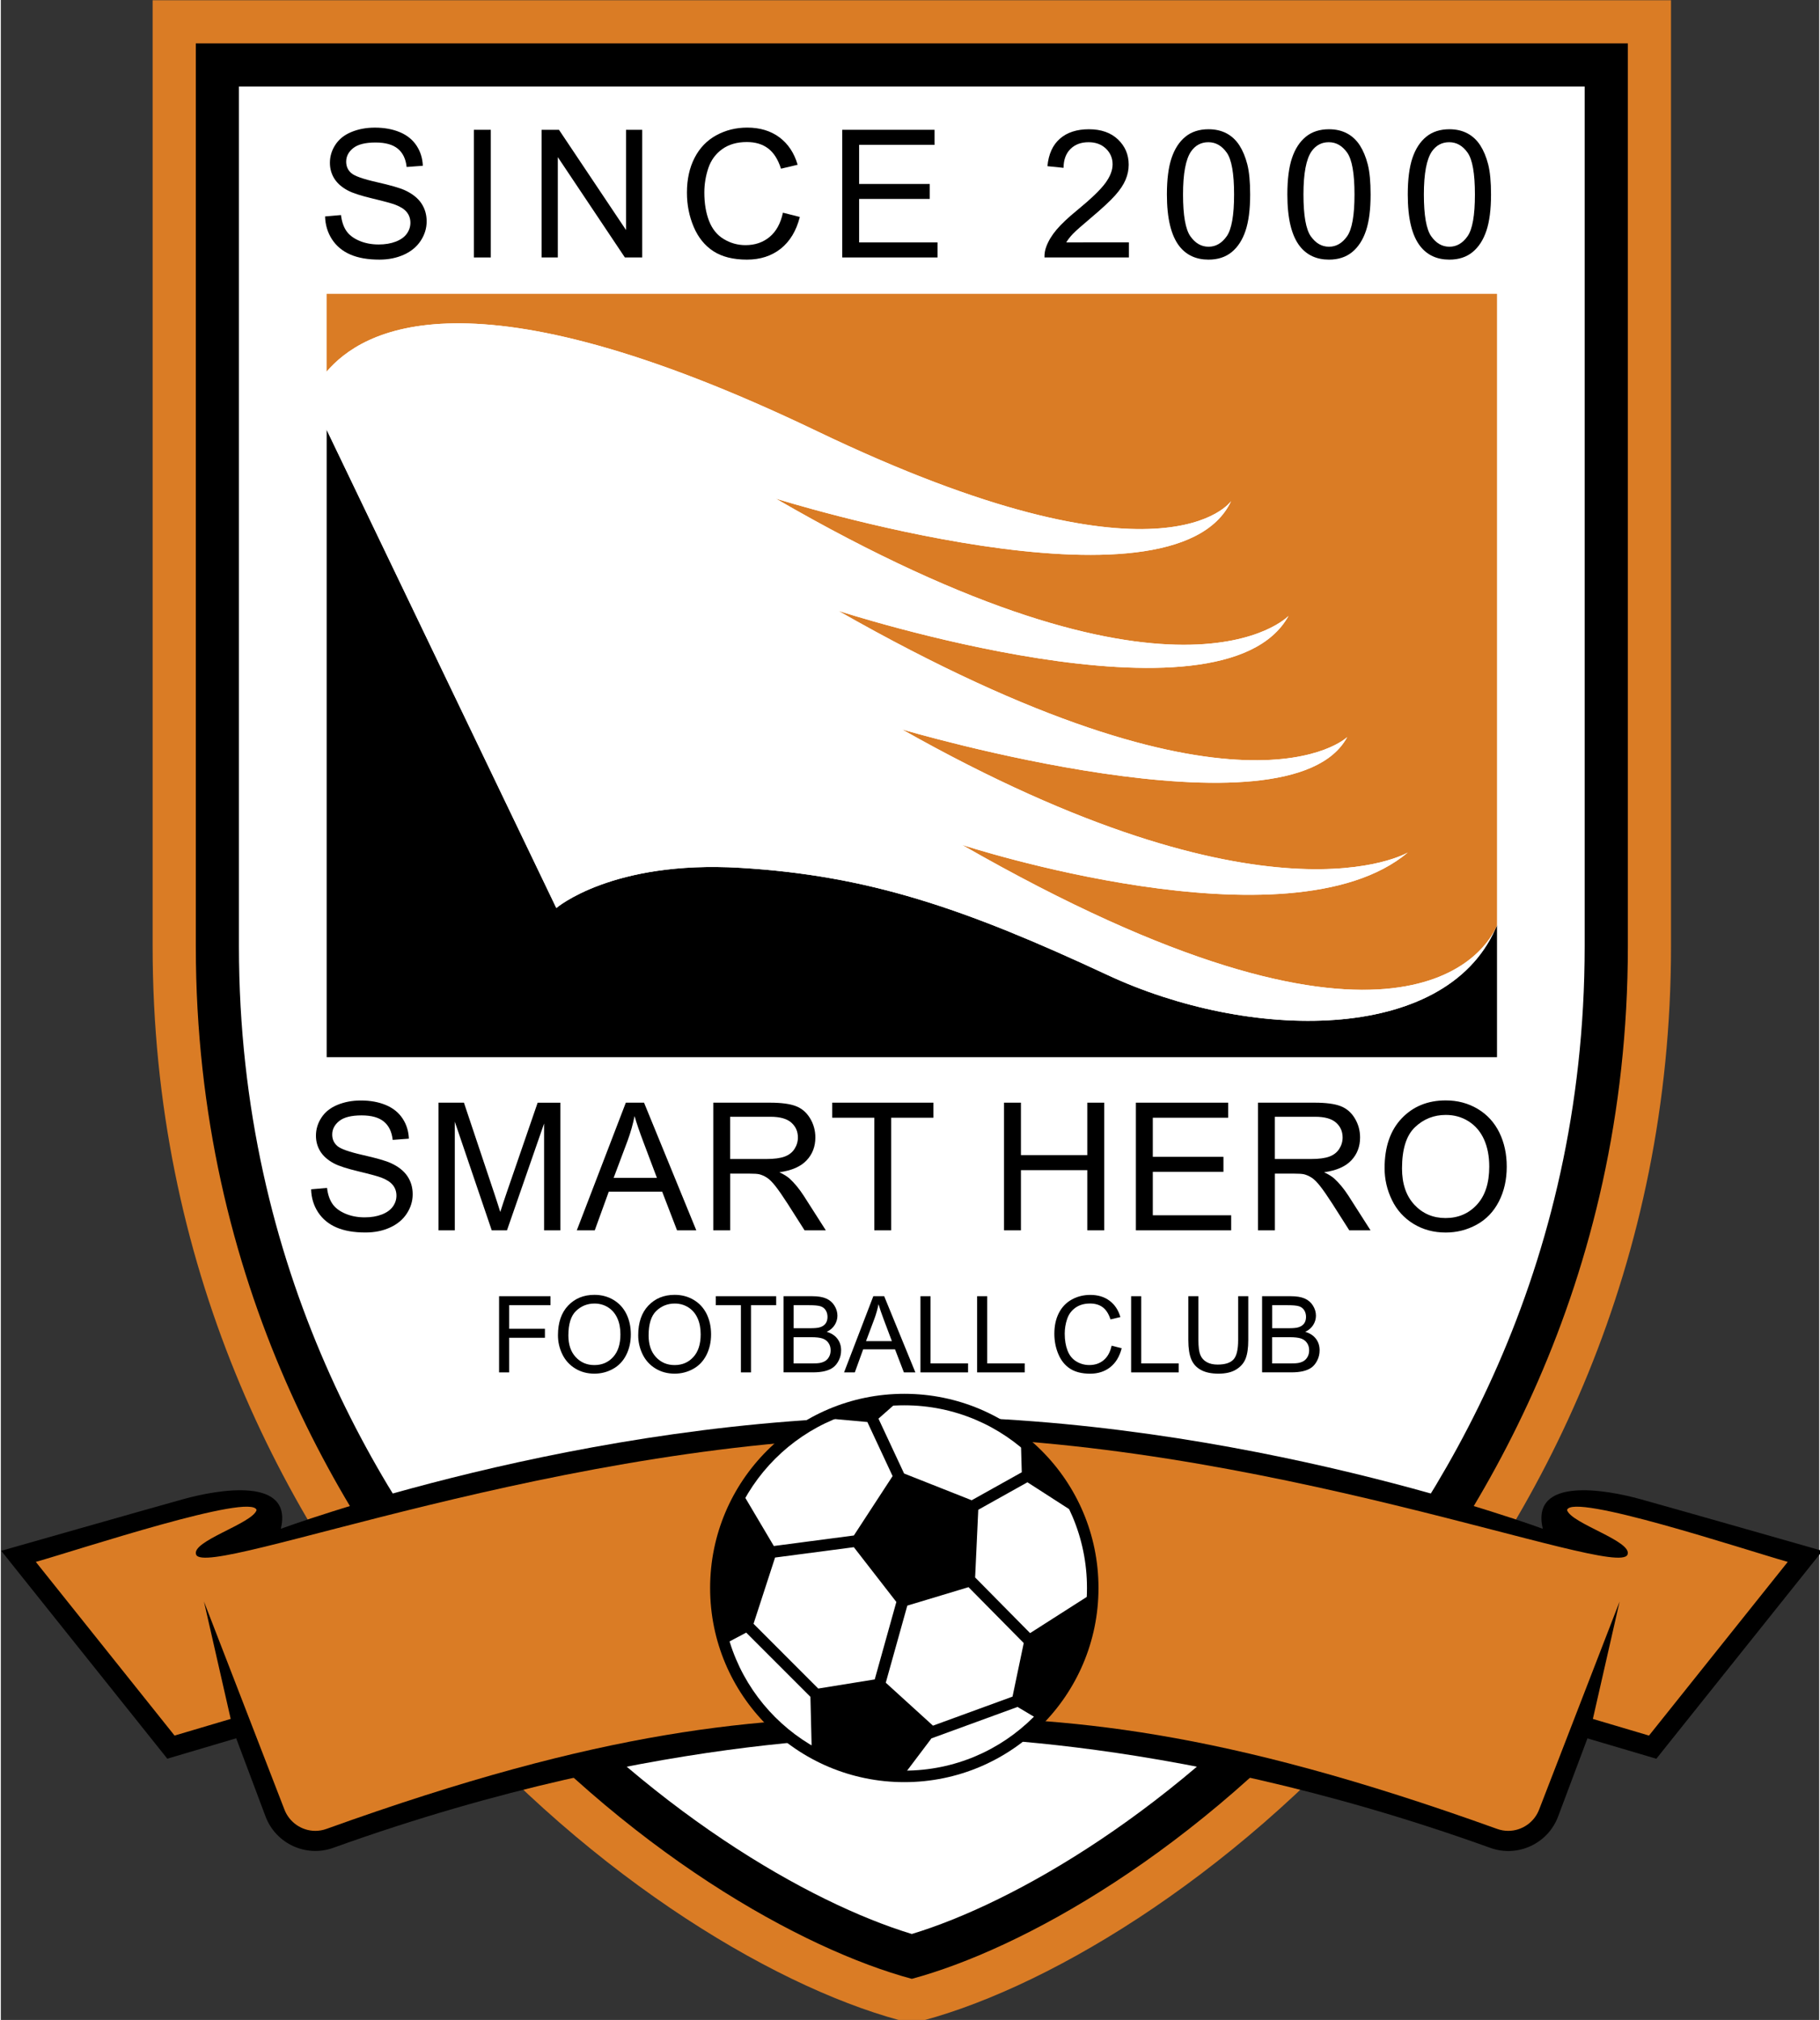
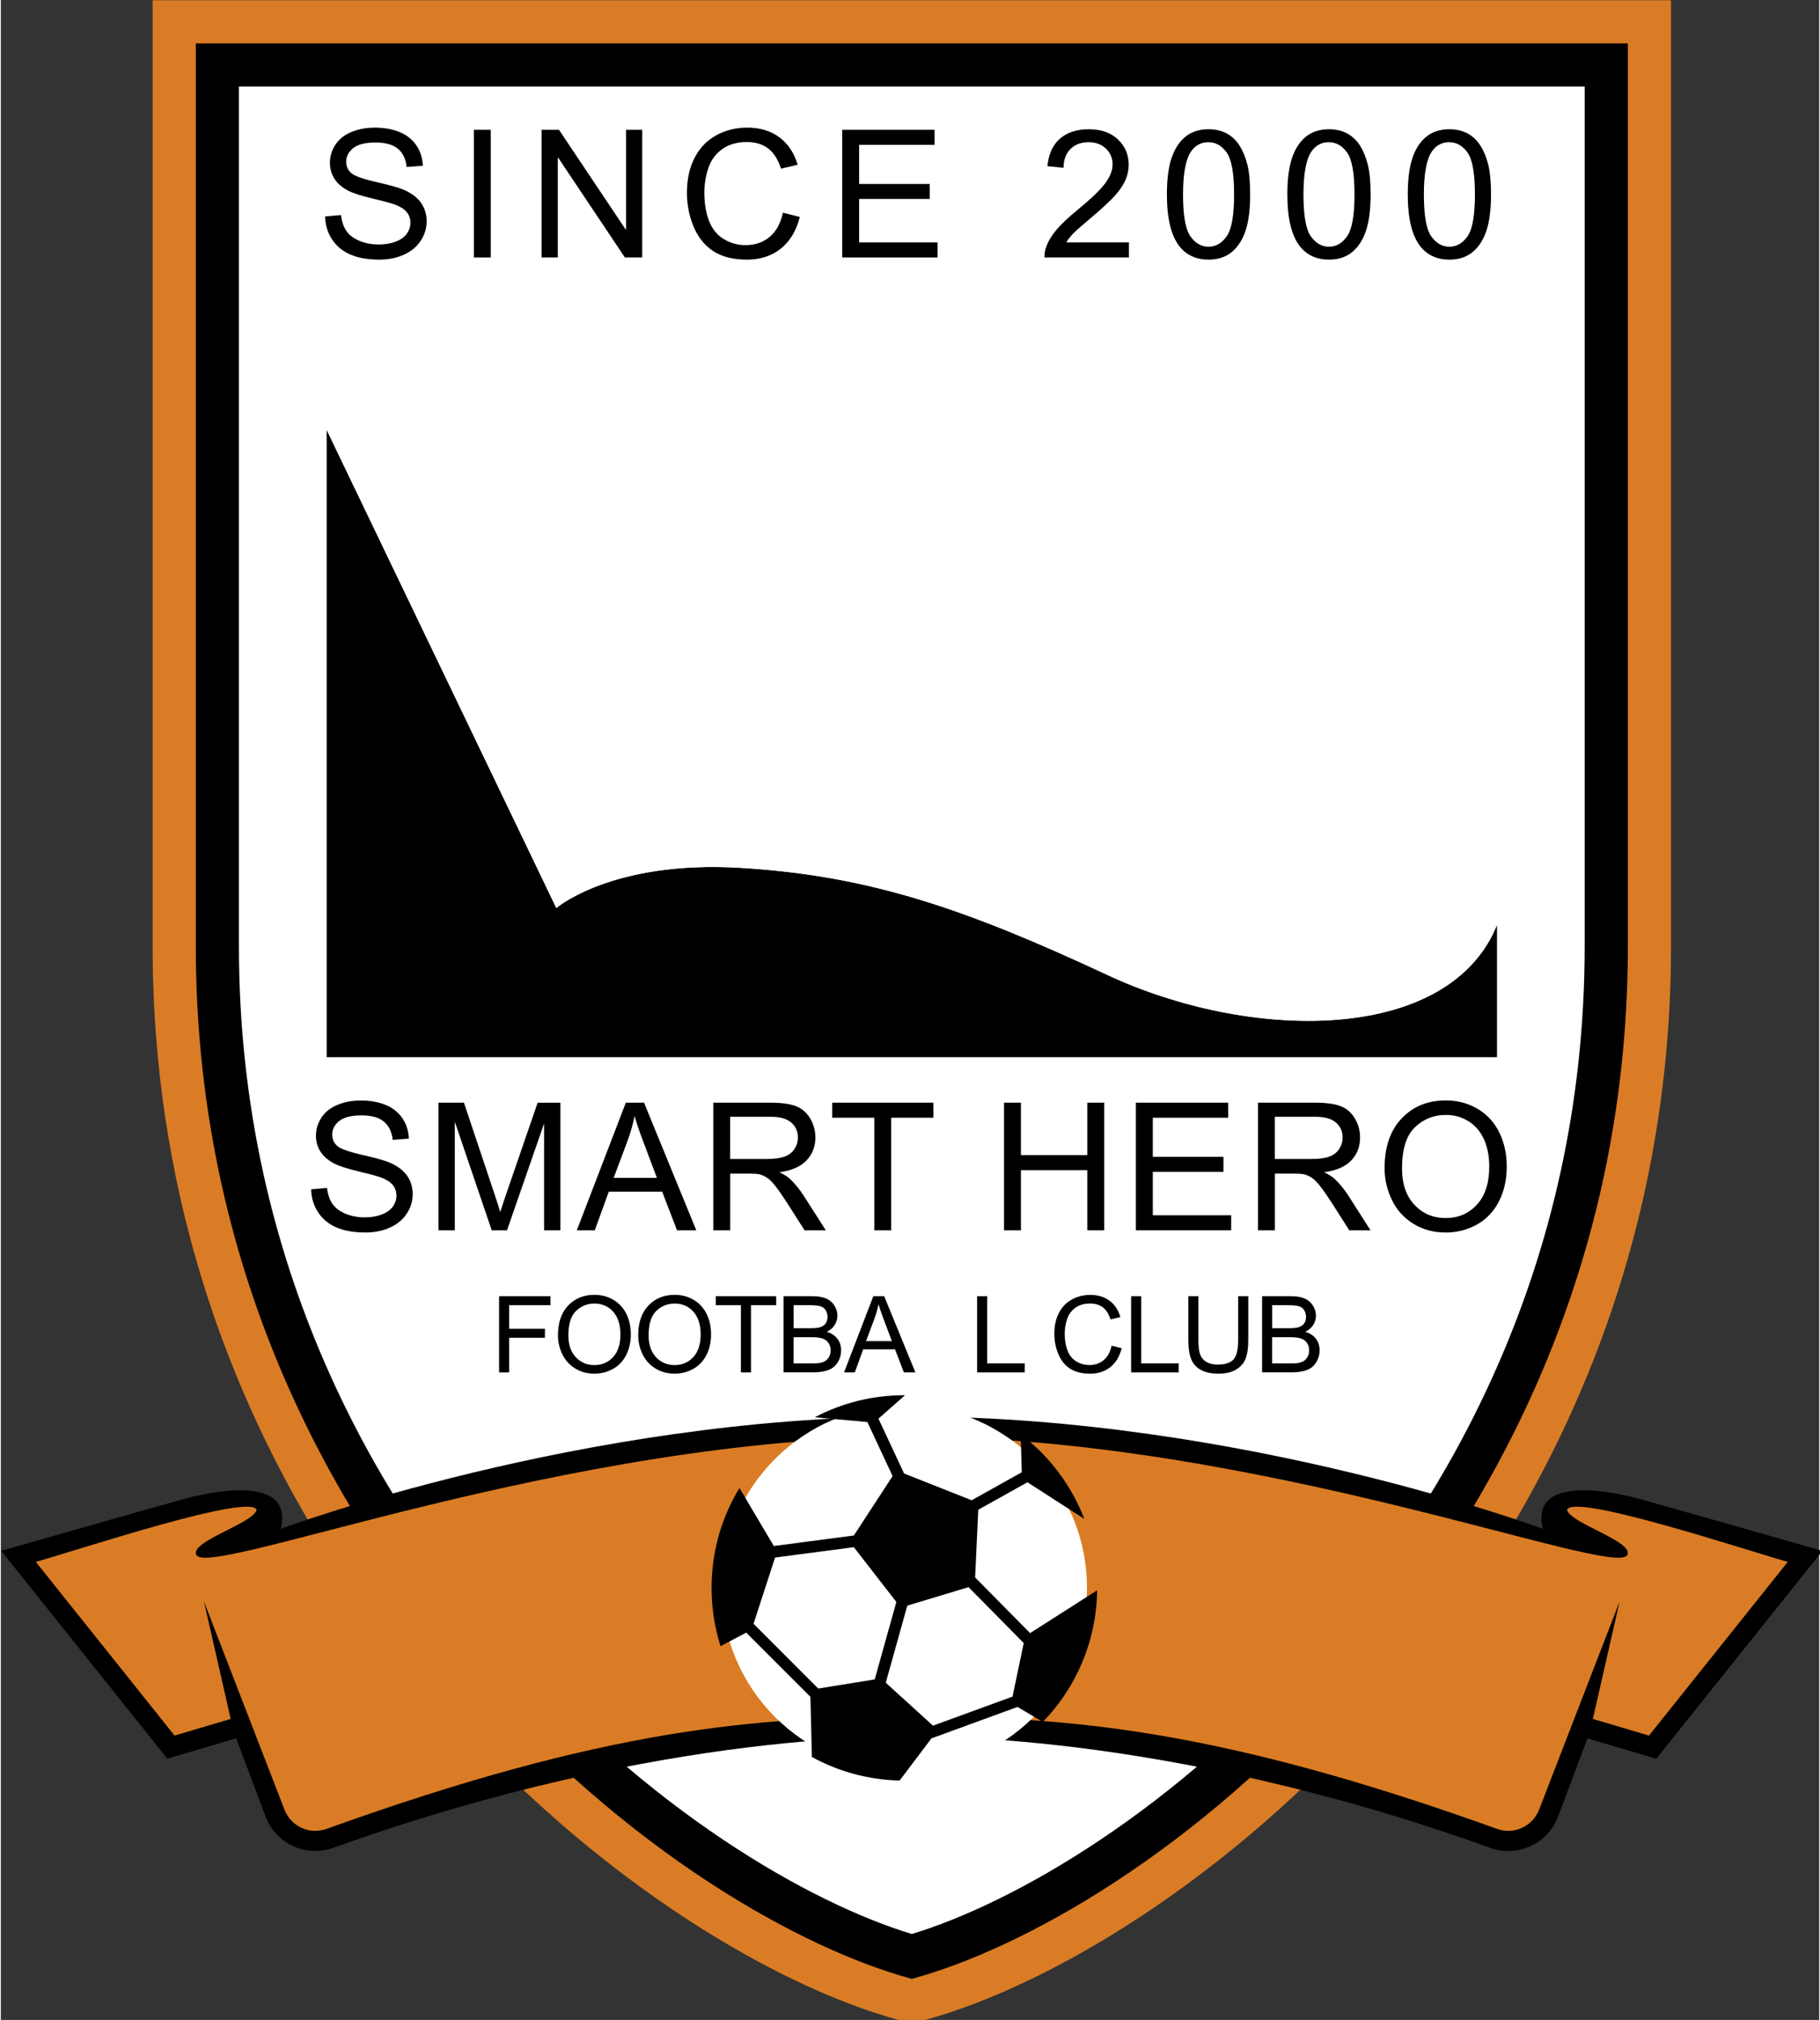
<svg xmlns="http://www.w3.org/2000/svg" height="333.164" viewBox="0 0 166.703 185.208" width="300.152">
  <rect x="0" y="0" width="166.703" height="185.208" fill="#333333" stroke="none" />
  <g transform="matrix(.265 0 0 .265 -22.482 -13.229)">
    <g>
      <path d="m400 50h-262.65v327.32c0 219.11 174.46 351.5 262.65 372.68 88.19-21.18 262.65-153.57 262.65-372.68s0-327.32 0-327.32z" fill="#da7c25" />
      <path d="m400 734.59c-37.47-10.1-98.58-43.48-153.1-106.48-43.16-49.87-94.61-133.87-94.61-250.79v-312.39h495.43v312.39c0 116.92-51.45 200.92-94.61 250.79-54.53 63.01-115.64 96.38-153.11 106.48z" />
      <path d="m400 719.07c-35.04-10.62-91.6-42.7-141.82-100.72-41.5-47.95-90.97-128.7-90.97-241.02v-297.47h465.57v297.46c0 112.33-49.47 193.07-90.97 241.02-50.21 58.03-106.77 90.11-141.81 100.73z" fill="#fff" />
    </g>
    <g>
      <path d="m467.67 387.25c-49.65-23.17-82.74-34.42-127.09-37.07s-63.55 13.9-63.55 13.9l-79.47-165.49v217.12h404.89v-45.67s-.17.5-.59 1.36c-17.76 39.66-85.1 38.76-134.19 15.85z" />
-       <path d="m197.55 151.59v26.92c12.1-14.12 49.02-37.29 169.5 20.52s143.42 24.27 143.42 24.27c-19.86 42.36-157.54-.88-157.54-.88 139.45 80.76 177.4 40.6 177.4 40.6-22.95 41.48-155.78-1.77-155.78-1.77 139.45 79.43 176.08 43.69 176.08 43.69-19.86 37.07-154.01-2.65-154.01-2.65 126.65 71.49 174.98 42.59 174.98 42.59-41.04 34.42-154.23-2.65-154.23-2.65 148.58 85.16 180.11 38.07 184.49 29.16.2-.45.4-.9.59-1.36v-218.44z" fill="#da7c25" />
      <path d="m340.57 350.18c44.35 2.65 77.45 13.9 127.09 37.07 49.09 22.91 116.43 23.81 134.18-15.85-4.38 8.9-35.92 56-184.49-29.16 0 0 113.19 37.07 154.23 2.65 0 0-48.32 28.91-174.98-42.59 0 0 134.16 39.72 154.01 2.65 0 0-36.63 35.75-176.08-43.69 0 0 132.83 43.25 155.78 1.77 0 0-37.95 40.16-177.4-40.6 0 0 137.69 43.25 157.54.88 0 0-22.95 33.54-143.42-24.27-120.48-57.81-157.4-34.64-169.5-20.52v20.08l79.47 165.49c.03-.01 19.22-16.56 63.57-13.91z" fill="#fff" />
    </g>
    <g>
      <path d="m652.05 568.62c-11.92-3.31-38.06-7.94-33.76 10.26 0 0-104.29-38.85-218.29-38.85s-218.29 38.85-218.29 38.85c4.3-18.2-21.84-13.57-33.76-10.26s-62.98 17.87-62.98 17.87l57.46 71.93 23.83-7.06 10.15 27.04c3.54 9.42 13.99 14.26 23.46 10.85 115.36-41.53 200.13-38.32 200.13-38.32s84.77-3.21 200.13 38.34c9.47 3.41 19.92-1.43 23.46-10.85l10.15-27.04 23.83 7.06 57.46-71.93c0-.01-51.06-14.58-62.98-17.89z" />
      <path d="m626.68 572.38c1.38 4.69 22.84 10.8 20.91 15.45-3.64 8.77-127.92-40.78-247.59-40.78s-243.94 49.55-247.59 40.78c-1.93-4.65 19.53-10.76 20.91-15.45-1.71-6.07-60.86 13.53-76.38 17.95l48 60.09 19.42-5.76-9.25-40.62 27.82 71.92c1.67 4.44 5.97 7.43 10.71 7.43 1.31 0 2.61-.23 3.86-.68 96.34-34.7 148.69-38.84 202.49-38.84s106.15 4.15 202.49 38.84c1.25.45 2.55.68 3.86.68 4.74 0 9.04-2.98 10.71-7.43l27.82-71.92-9.25 40.62 19.42 5.76 48-60.09c-15.5-4.42-74.65-24.02-76.36-17.95z" fill="#da7c25" />
    </g>
    <g>
-       <circle cx="397.4" cy="599.35" r="67.18" />
      <circle cx="397.4" cy="599.35" fill="#fff" r="63.2" />
      <path d="m440.92 614.97-19.02-19.26 1.09-23.42 17.01-9.51 19.67 12.67c-4.48-11.7-12.17-21.82-22.01-29.26l.38 13.13-17.33 9.68-23.38-9.25-8.87-18.99 9.19-8.1h-.25c-11.19 0-21.73 2.76-30.98 7.63l18.2 1.64 8.73 18.71-13.4 20.55-27.69 3.64-11.89-20.08c-6.13 10.08-9.65 21.91-9.65 34.58 0 7.03 1.08 13.8 3.11 20.16l8.88-4.69 22.21 22.22.51 20.81c9.05 4.97 19.37 7.88 30.35 8.15l11.01-14.59 29.79-10.88 8.73 5.2c11.47-11.81 18.58-27.85 18.79-45.55zm-73.3 19.18-22.38-22.41 7.45-22.92 27.25-3.58 14.71 18.95-7.48 26.8zm67.22 2.79-27.52 10.05-16.33-14.86 7.45-26.67 21.18-6.39 19.1 19.34z" />
    </g>
    <g>
      <path d="m197.01 124.81 5.51-.48c.26 2.21.87 4.02 1.82 5.44s2.44 2.56 4.44 3.43c2.01.87 4.27 1.31 6.78 1.31 2.23 0 4.2-.33 5.91-.99s2.98-1.57 3.81-2.73c.83-1.15 1.25-2.42 1.25-3.78 0-1.39-.4-2.6-1.21-3.63-.8-1.03-2.13-1.9-3.98-2.61-1.19-.46-3.81-1.18-7.86-2.15-4.06-.97-6.9-1.89-8.53-2.76-2.11-1.1-3.68-2.48-4.72-4.11-1.03-1.64-1.55-3.47-1.55-5.5 0-2.23.63-4.31 1.9-6.25s3.11-3.41 5.54-4.41 5.13-1.51 8.11-1.51c3.27 0 6.16.53 8.66 1.58s4.42 2.61 5.77 4.66 2.07 4.37 2.17 6.96l-5.6.42c-.3-2.79-1.32-4.9-3.06-6.33s-4.3-2.14-7.7-2.14c-3.54 0-6.11.65-7.73 1.94-1.62 1.3-2.43 2.86-2.43 4.69 0 1.59.57 2.89 1.72 3.92 1.12 1.02 4.06 2.07 8.81 3.15 4.75 1.07 8.01 2.01 9.78 2.82 2.57 1.19 4.47 2.69 5.69 4.5 1.23 1.82 1.84 3.91 1.84 6.28 0 2.35-.67 4.56-2.02 6.64s-3.28 3.7-5.8 4.85-5.36 1.73-8.51 1.73c-4 0-7.35-.58-10.05-1.75-2.7-1.16-4.82-2.92-6.36-5.26-1.51-2.33-2.32-4.98-2.4-7.93z" />
      <path d="m248.49 139v-44.17h5.85v44.17z" />
      <path d="m271.93 139v-44.17h6l23.2 34.68v-34.68h5.6v44.17h-6l-23.2-34.71v34.71z" />
      <path d="m355.41 123.51 5.85 1.48c-1.23 4.8-3.43 8.46-6.61 10.98s-7.08 3.78-11.68 3.78c-4.76 0-8.63-.97-11.62-2.91-2.98-1.94-5.25-4.75-6.81-8.42-1.56-3.68-2.34-7.62-2.34-11.84 0-4.6.88-8.61 2.64-12.04 1.76-3.42 4.26-6.03 7.5-7.8 3.24-1.78 6.81-2.67 10.71-2.67 4.42 0 8.14 1.13 11.15 3.37 3.01 2.25 5.11 5.41 6.3 9.49l-5.76 1.36c-1.02-3.21-2.51-5.55-4.46-7.02s-4.4-2.2-7.35-2.2c-3.4 0-6.23.81-8.51 2.44s-3.88 3.81-4.81 6.55c-.92 2.74-1.39 5.57-1.39 8.48 0 3.76.55 7.04 1.64 9.84s2.8 4.9 5.11 6.28c2.31 1.39 4.81 2.08 7.5 2.08 3.27 0 6.05-.94 8.32-2.83 2.28-1.88 3.82-4.68 4.62-8.4z" />
      <path d="m375.92 139v-44.17h31.94v5.21h-26.09v13.53h24.44v5.18h-24.44v15.04h27.12v5.21z" />
      <path d="m475.1 133.78v5.22h-29.2c-.04-1.31.17-2.56.63-3.77.74-1.99 1.93-3.95 3.57-5.88s4-4.16 7.1-6.69c4.8-3.94 8.04-7.06 9.73-9.36s2.53-4.47 2.53-6.52c0-2.15-.77-3.96-2.31-5.44s-3.54-2.21-6.01-2.21c-2.61 0-4.7.78-6.27 2.35s-2.36 3.74-2.38 6.51l-5.57-.57c.38-4.16 1.82-7.33 4.31-9.51s5.83-3.27 10.03-3.27c4.24 0 7.59 1.18 10.06 3.53s3.71 5.26 3.71 8.74c0 1.77-.36 3.51-1.08 5.21-.72 1.71-1.92 3.51-3.6 5.39-1.68 1.89-4.46 4.48-8.36 7.77-3.25 2.73-5.34 4.59-6.27 5.56-.92.97-1.69 1.95-2.29 2.94z" />
      <path d="m488.25 117.21c0-5.22.54-9.43 1.61-12.61s2.67-5.64 4.79-7.37 4.79-2.59 8-2.59c2.37 0 4.45.48 6.24 1.43s3.26 2.33 4.43 4.13c1.16 1.8 2.08 3.99 2.74 6.57s.99 6.06.99 10.44c0 5.18-.53 9.37-1.6 12.55s-2.66 5.64-4.78 7.38-4.8 2.61-8.03 2.61c-4.26 0-7.6-1.53-10.03-4.58-2.9-3.68-4.36-9.66-4.36-17.96zm5.58 0c0 7.25.85 12.08 2.55 14.48s3.79 3.6 6.28 3.6 4.58-1.21 6.28-3.62 2.55-7.23 2.55-14.46c0-7.27-.85-12.1-2.55-14.49s-3.81-3.59-6.34-3.59c-2.49 0-4.48 1.05-5.97 3.16-1.87 2.7-2.8 7.67-2.8 14.92z" />
      <path d="m529.92 117.21c0-5.22.54-9.43 1.61-12.61s2.67-5.64 4.79-7.37 4.79-2.59 8-2.59c2.37 0 4.45.48 6.24 1.43s3.26 2.33 4.43 4.13c1.16 1.8 2.08 3.99 2.74 6.57s.99 6.06.99 10.44c0 5.18-.53 9.37-1.6 12.55s-2.66 5.64-4.78 7.38-4.8 2.61-8.03 2.61c-4.26 0-7.6-1.53-10.03-4.58-2.91-3.68-4.36-9.66-4.36-17.96zm5.57 0c0 7.25.85 12.08 2.55 14.48s3.79 3.6 6.28 3.6 4.58-1.21 6.28-3.62 2.55-7.23 2.55-14.46c0-7.27-.85-12.1-2.55-14.49s-3.81-3.59-6.34-3.59c-2.49 0-4.48 1.05-5.97 3.16-1.87 2.7-2.8 7.67-2.8 14.92z" />
      <path d="m571.58 117.21c0-5.22.54-9.43 1.61-12.61s2.67-5.64 4.79-7.37 4.79-2.59 8-2.59c2.37 0 4.45.48 6.24 1.43s3.26 2.33 4.43 4.13c1.16 1.8 2.08 3.99 2.74 6.57s.99 6.06.99 10.44c0 5.18-.53 9.37-1.6 12.55s-2.66 5.64-4.78 7.38-4.8 2.61-8.03 2.61c-4.26 0-7.6-1.53-10.03-4.58-2.91-3.68-4.36-9.66-4.36-17.96zm5.57 0c0 7.25.85 12.08 2.55 14.48s3.79 3.6 6.28 3.6 4.58-1.21 6.28-3.62 2.55-7.23 2.55-14.46c0-7.27-.85-12.1-2.55-14.49s-3.81-3.59-6.34-3.59c-2.49 0-4.48 1.05-5.97 3.16-1.86 2.7-2.8 7.67-2.8 14.92z" />
    </g>
    <g>
      <path d="m192.18 461.42 5.51-.48c.26 2.21.87 4.02 1.82 5.44s2.44 2.56 4.44 3.43c2.01.87 4.27 1.31 6.78 1.31 2.23 0 4.2-.33 5.91-.99s2.98-1.57 3.81-2.73c.83-1.15 1.25-2.42 1.25-3.78 0-1.39-.4-2.6-1.21-3.63-.8-1.03-2.13-1.9-3.98-2.61-1.19-.46-3.81-1.18-7.86-2.15-4.06-.97-6.9-1.89-8.53-2.76-2.11-1.11-3.68-2.48-4.72-4.11-1.03-1.64-1.55-3.47-1.55-5.5 0-2.23.63-4.31 1.9-6.25s3.11-3.41 5.54-4.41 5.13-1.51 8.11-1.51c3.27 0 6.16.53 8.66 1.58s4.42 2.61 5.77 4.66 2.07 4.37 2.17 6.96l-5.6.42c-.3-2.79-1.32-4.9-3.06-6.33s-4.3-2.14-7.7-2.14c-3.54 0-6.11.65-7.73 1.94-1.62 1.3-2.43 2.86-2.43 4.69 0 1.59.57 2.89 1.72 3.92 1.12 1.02 4.06 2.07 8.81 3.15 4.75 1.07 8.01 2.01 9.78 2.82 2.57 1.18 4.47 2.69 5.69 4.5 1.23 1.82 1.84 3.91 1.84 6.28 0 2.35-.67 4.56-2.02 6.64s-3.28 3.7-5.8 4.85c-2.52 1.16-5.36 1.73-8.51 1.73-4 0-7.35-.58-10.05-1.75-2.7-1.16-4.82-2.92-6.36-5.26-1.51-2.33-2.32-4.98-2.4-7.93z" />
      <path d="m236.25 475.61v-44.17h8.8l10.46 31.28c.96 2.91 1.67 5.09 2.11 6.54.5-1.61 1.29-3.97 2.35-7.08l10.58-30.73h7.86v44.17h-5.63v-36.97l-12.84 36.97h-5.27l-12.78-37.6v37.6h-5.64z" />
      <path d="m284.1 475.61 16.96-44.17h6.3l18.08 44.17h-6.66l-5.15-13.38h-18.47l-4.85 13.38zm12.74-18.14h14.98l-4.61-12.23c-1.41-3.72-2.45-6.77-3.13-9.16-.56 2.83-1.36 5.64-2.38 8.44z" />
      <path d="m331.31 475.61v-44.17h19.59c3.94 0 6.93.4 8.98 1.19s3.69 2.19 4.91 4.2 1.84 4.23 1.84 6.66c0 3.13-1.01 5.78-3.04 7.92-2.03 2.15-5.16 3.52-9.4 4.1 1.55.74 2.72 1.48 3.53 2.2 1.71 1.57 3.32 3.53 4.85 5.88l7.68 12.02h-7.35l-5.85-9.19c-1.71-2.65-3.11-4.68-4.22-6.09s-2.09-2.39-2.97-2.95c-.87-.56-1.76-.95-2.67-1.18-.66-.14-1.75-.21-3.25-.21h-6.78v19.62zm5.84-24.68h12.56c2.67 0 4.76-.28 6.27-.83s2.65-1.44 3.43-2.65 1.18-2.54 1.18-3.96c0-2.09-.76-3.81-2.28-5.15-1.52-1.35-3.91-2.02-7.19-2.02h-13.98v14.61z" />
      <path d="m387.02 475.61v-38.96h-14.55v-5.21h35.01v5.21h-14.61v38.96z" />
      <path d="m431.9 475.61v-44.17h5.85v18.14h22.96v-18.14h5.85v44.17h-5.85v-20.82h-22.96v20.82z" />
      <path d="m477.52 475.61v-44.17h31.94v5.21h-26.09v13.53h24.44v5.18h-24.44v15.04h27.12v5.21z" />
      <path d="m519.76 475.61v-44.17h19.59c3.94 0 6.93.4 8.98 1.19s3.69 2.19 4.91 4.2 1.84 4.23 1.84 6.66c0 3.13-1.01 5.78-3.04 7.92-2.03 2.15-5.16 3.52-9.4 4.1 1.55.74 2.72 1.48 3.53 2.2 1.71 1.57 3.32 3.53 4.85 5.88l7.68 12.02h-7.35l-5.85-9.19c-1.71-2.65-3.11-4.68-4.22-6.09s-2.09-2.39-2.97-2.95c-.87-.56-1.76-.95-2.67-1.18-.66-.14-1.75-.21-3.25-.21h-6.78v19.62zm5.84-24.68h12.56c2.67 0 4.76-.28 6.27-.83s2.65-1.44 3.43-2.65 1.18-2.54 1.18-3.96c0-2.09-.76-3.81-2.28-5.15-1.52-1.35-3.91-2.02-7.19-2.02h-13.97z" />
      <path d="m563.56 454.1c0-7.33 1.97-13.07 5.91-17.22s9.02-6.22 15.25-6.22c4.08 0 7.75.97 11.03 2.92 3.27 1.95 5.77 4.67 7.49 8.15 1.72 3.49 2.58 7.44 2.58 11.86 0 4.48-.9 8.49-2.71 12.02-1.81 3.54-4.37 6.21-7.68 8.03s-6.89 2.73-10.73 2.73c-4.16 0-7.87-1-11.15-3.01-3.27-2.01-5.76-4.75-7.44-8.23-1.7-3.48-2.55-7.16-2.55-11.03zm6.03.09c0 5.32 1.43 9.52 4.29 12.58s6.45 4.59 10.77 4.59c4.4 0 8.02-1.55 10.86-4.64s4.26-7.48 4.26-13.17c0-3.6-.61-6.73-1.82-9.42-1.22-2.68-2.99-4.76-5.33-6.24s-4.97-2.21-7.88-2.21c-4.14 0-7.7 1.42-10.68 4.26-2.98 2.85-4.47 7.6-4.47 14.25z" />
    </g>
    <g>
      <path d="m257.21 524.76v-26.36h17.79v3.11h-14.3v8.16h12.37v3.11h-12.37v11.98z" />
      <path d="m277.58 511.92c0-4.38 1.17-7.8 3.52-10.28 2.35-2.47 5.38-3.71 9.1-3.71 2.43 0 4.63.58 6.58 1.74s3.44 2.78 4.47 4.86c1.02 2.08 1.54 4.44 1.54 7.07 0 2.67-.54 5.06-1.62 7.18-1.08 2.11-2.61 3.71-4.59 4.79-1.98 1.09-4.11 1.63-6.4 1.63-2.48 0-4.7-.6-6.65-1.8s-3.43-2.83-4.44-4.91c-1-2.06-1.51-4.25-1.51-6.57zm3.6.06c0 3.18.85 5.68 2.56 7.51s3.85 2.74 6.43 2.74c2.63 0 4.79-.92 6.48-2.77 1.7-1.85 2.54-4.47 2.54-7.86 0-2.15-.36-4.02-1.09-5.62s-1.79-2.84-3.18-3.72c-1.4-.88-2.96-1.32-4.7-1.32-2.47 0-4.59.85-6.37 2.54-1.78 1.7-2.67 4.53-2.67 8.5z" />
      <path d="m305.34 511.92c0-4.38 1.17-7.8 3.52-10.28 2.35-2.47 5.38-3.71 9.1-3.71 2.43 0 4.63.58 6.58 1.74s3.44 2.78 4.47 4.86c1.02 2.08 1.54 4.44 1.54 7.07 0 2.67-.54 5.06-1.62 7.18-1.08 2.11-2.61 3.71-4.59 4.79-1.98 1.09-4.11 1.63-6.4 1.63-2.48 0-4.7-.6-6.65-1.8s-3.43-2.83-4.44-4.91c-1-2.06-1.51-4.25-1.51-6.57zm3.6.06c0 3.18.85 5.68 2.56 7.51s3.85 2.74 6.43 2.74c2.63 0 4.79-.92 6.48-2.77 1.7-1.85 2.54-4.47 2.54-7.86 0-2.15-.36-4.02-1.09-5.62s-1.79-2.84-3.18-3.72c-1.4-.88-2.96-1.32-4.7-1.32-2.47 0-4.59.85-6.37 2.54-1.78 1.7-2.67 4.53-2.67 8.5z" />
      <path d="m340.87 524.76v-23.25h-8.68v-3.11h20.89v3.11h-8.72v23.25z" />
      <path d="m355.63 524.76v-26.36h9.89c2.01 0 3.63.27 4.85.8s2.17 1.35 2.86 2.46 1.03 2.27 1.03 3.48c0 1.13-.31 2.19-.92 3.18-.61 1-1.53 1.8-2.77 2.41 1.59.47 2.82 1.26 3.68 2.39s1.29 2.46 1.29 3.99c0 1.23-.26 2.38-.78 3.44s-1.17 1.88-1.93 2.46c-.77.58-1.73 1.01-2.89 1.3s-2.57.44-4.25.44h-10.06zm3.49-15.28h5.7c1.55 0 2.65-.1 3.33-.31.89-.26 1.56-.7 2.01-1.31s.67-1.38.67-2.3c0-.87-.21-1.65-.63-2.31-.42-.67-1.02-1.12-1.8-1.37s-2.12-.37-4.01-.37h-5.27zm0 12.17h6.56c1.13 0 1.92-.04 2.37-.13.8-.14 1.47-.38 2.01-.72s.98-.82 1.33-1.47c.35-.64.52-1.38.52-2.22 0-.98-.25-1.84-.76-2.56-.5-.73-1.2-1.23-2.09-1.53-.89-.29-2.18-.44-3.86-.44h-6.1v9.07z" />
      <path d="m376.56 524.76 10.12-26.36h3.76l10.79 26.36h-3.97l-3.07-7.98h-11.02l-2.89 7.98zm7.6-10.82h8.94l-2.75-7.3c-.84-2.22-1.46-4.04-1.87-5.47-.34 1.69-.81 3.37-1.42 5.03z" />
-       <path d="m402.99 524.76v-26.36h3.49v23.25h12.98v3.11z" />
      <path d="m422.59 524.76v-26.36h3.49v23.25h12.98v3.11z" />
      <path d="m469.12 515.52 3.49.88c-.73 2.86-2.05 5.05-3.95 6.55s-4.22 2.26-6.97 2.26c-2.84 0-5.15-.58-6.93-1.73-1.78-1.16-3.14-2.83-4.06-5.03-.93-2.19-1.39-4.55-1.39-7.07 0-2.74.52-5.14 1.57-7.18s2.54-3.6 4.48-4.66 4.07-1.59 6.39-1.59c2.64 0 4.85.67 6.65 2.01s3.05 3.23 3.76 5.66l-3.43.81c-.61-1.92-1.5-3.31-2.66-4.19-1.16-.87-2.63-1.31-4.39-1.31-2.03 0-3.72.49-5.08 1.46s-2.32 2.27-2.87 3.91-.83 3.32-.83 5.06c0 2.24.33 4.2.98 5.87s1.67 2.92 3.05 3.75 2.87 1.24 4.48 1.24c1.95 0 3.61-.56 4.96-1.69 1.35-1.12 2.27-2.79 2.75-5.01z" />
      <path d="m475.87 524.76v-26.36h3.49v23.25h12.98v3.11z" />
      <path d="m512.91 498.4h3.49v15.23c0 2.65-.3 4.75-.9 6.31s-1.68 2.83-3.25 3.8c-1.56.98-3.62 1.46-6.16 1.46-2.47 0-4.49-.42-6.06-1.28-1.57-.85-2.69-2.08-3.36-3.7-.67-1.61-1.01-3.82-1.01-6.61v-15.21h3.49v15.21c0 2.29.21 3.98.64 5.06s1.16 1.92 2.19 2.51c1.04.59 2.3.88 3.8.88 2.57 0 4.39-.58 5.48-1.74s1.64-3.4 1.64-6.71v-15.21z" />
      <path d="m521.18 524.76v-26.36h9.89c2.01 0 3.63.27 4.85.8s2.17 1.35 2.86 2.46 1.03 2.27 1.03 3.48c0 1.13-.31 2.19-.92 3.18-.61 1-1.53 1.8-2.77 2.41 1.59.47 2.82 1.26 3.68 2.39s1.28 2.46 1.28 3.99c0 1.23-.26 2.38-.78 3.44s-1.17 1.88-1.93 2.46c-.77.58-1.73 1.01-2.89 1.3s-2.57.44-4.25.44h-10.05zm3.49-15.28h5.7c1.55 0 2.66-.1 3.33-.31.89-.26 1.56-.7 2.01-1.31s.67-1.38.67-2.3c0-.87-.21-1.65-.63-2.31-.42-.67-1.02-1.12-1.8-1.37s-2.12-.37-4.01-.37h-5.27zm0 12.17h6.56c1.13 0 1.92-.04 2.37-.13.8-.14 1.48-.38 2.01-.72.54-.34.98-.82 1.33-1.47.35-.64.52-1.38.52-2.22 0-.98-.25-1.84-.76-2.56-.5-.73-1.2-1.23-2.09-1.53-.89-.29-2.18-.44-3.86-.44h-6.1v9.07z" />
    </g>
  </g>
</svg>